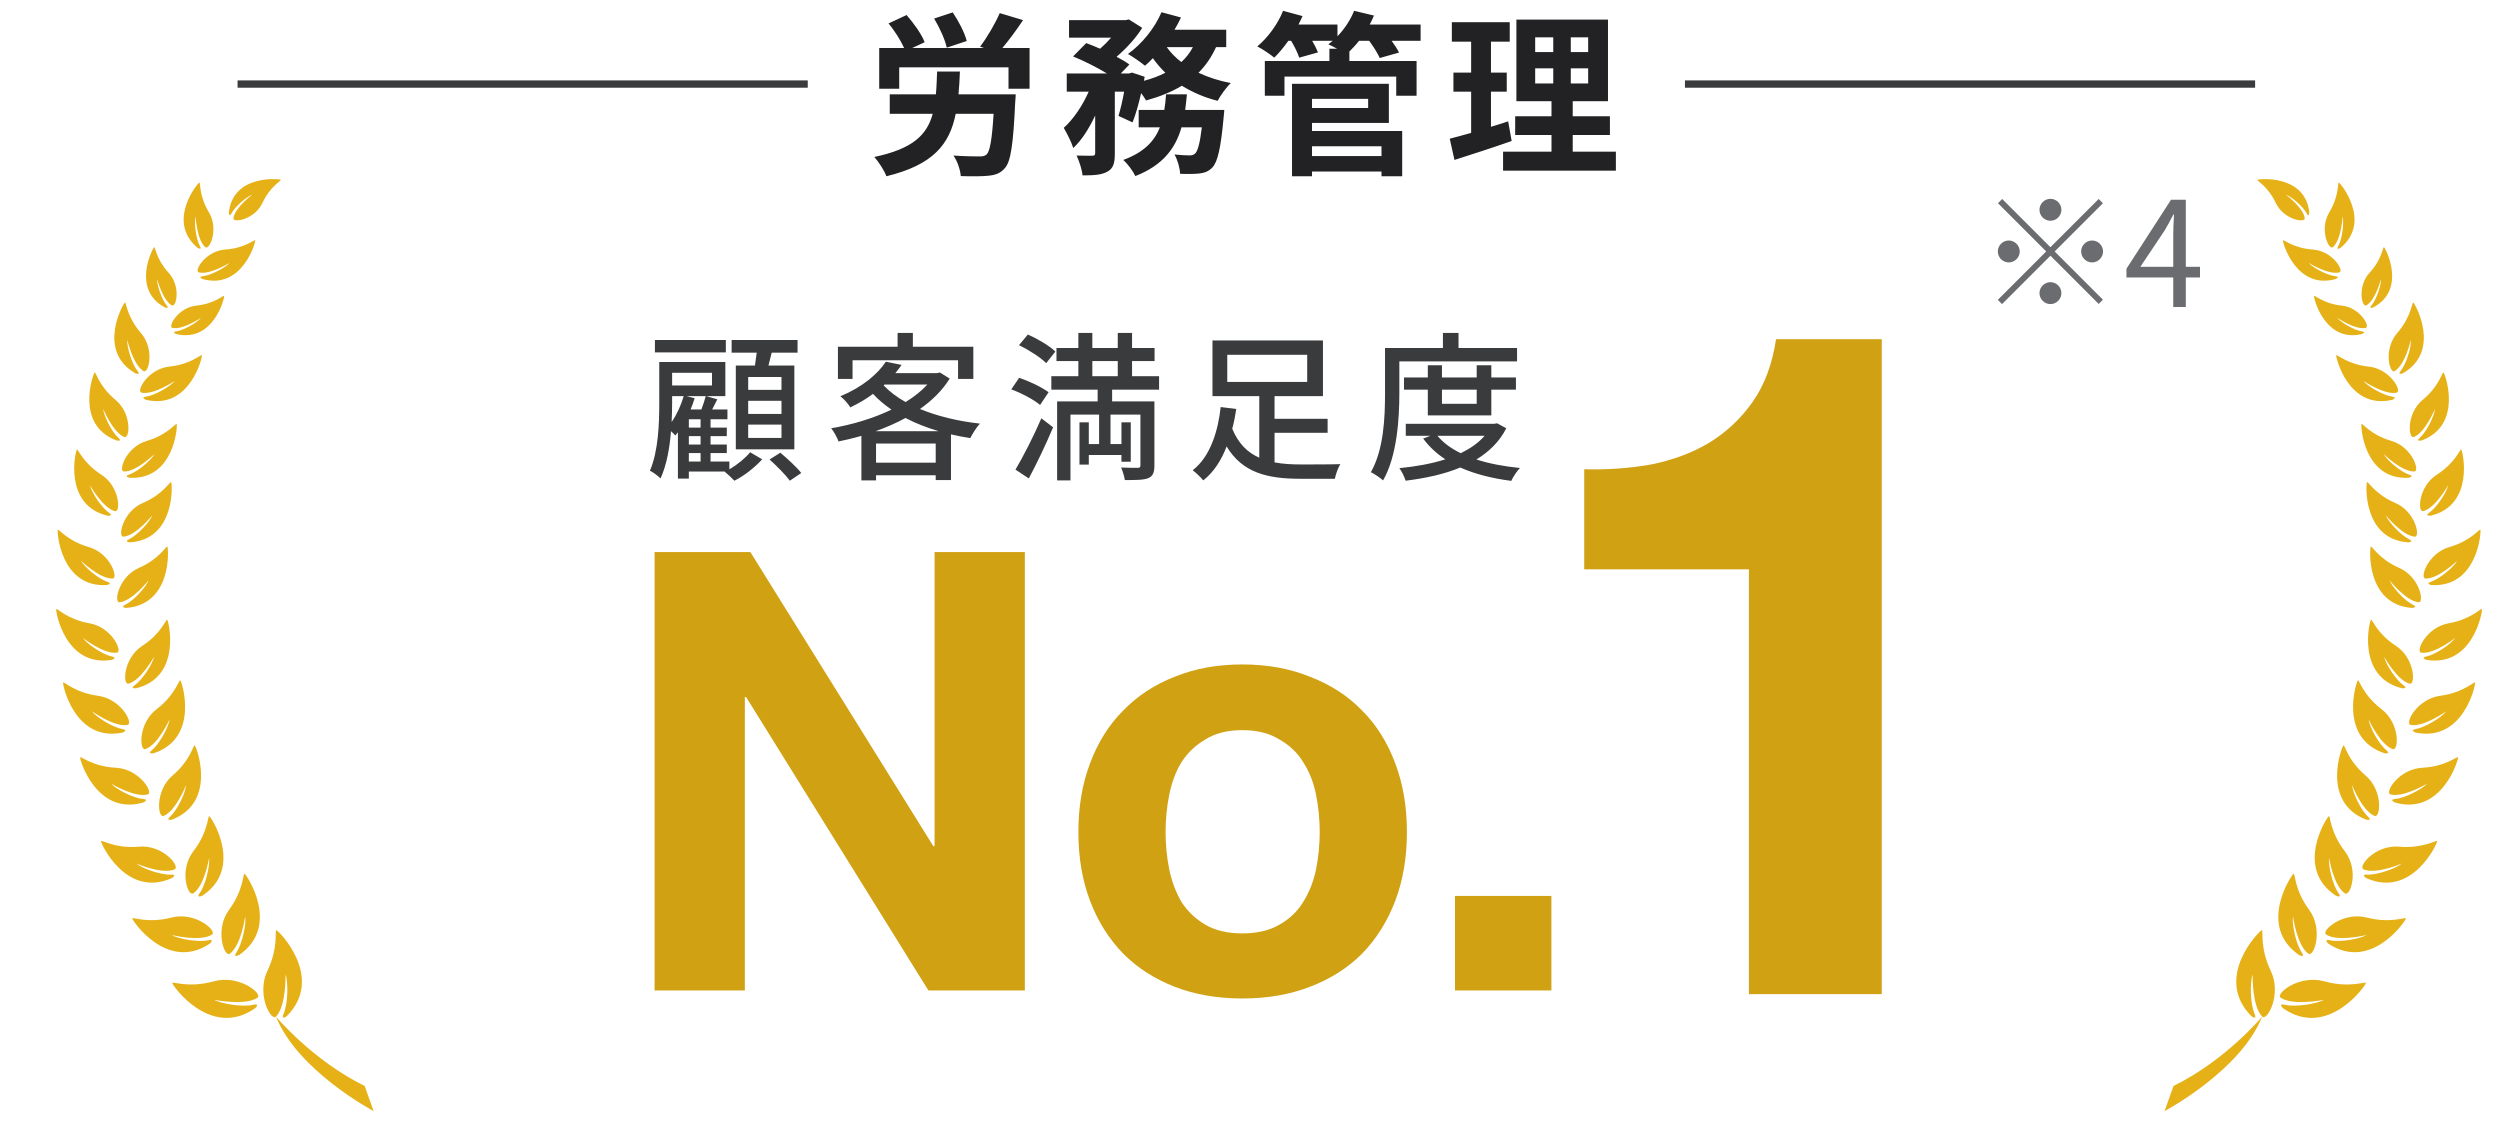
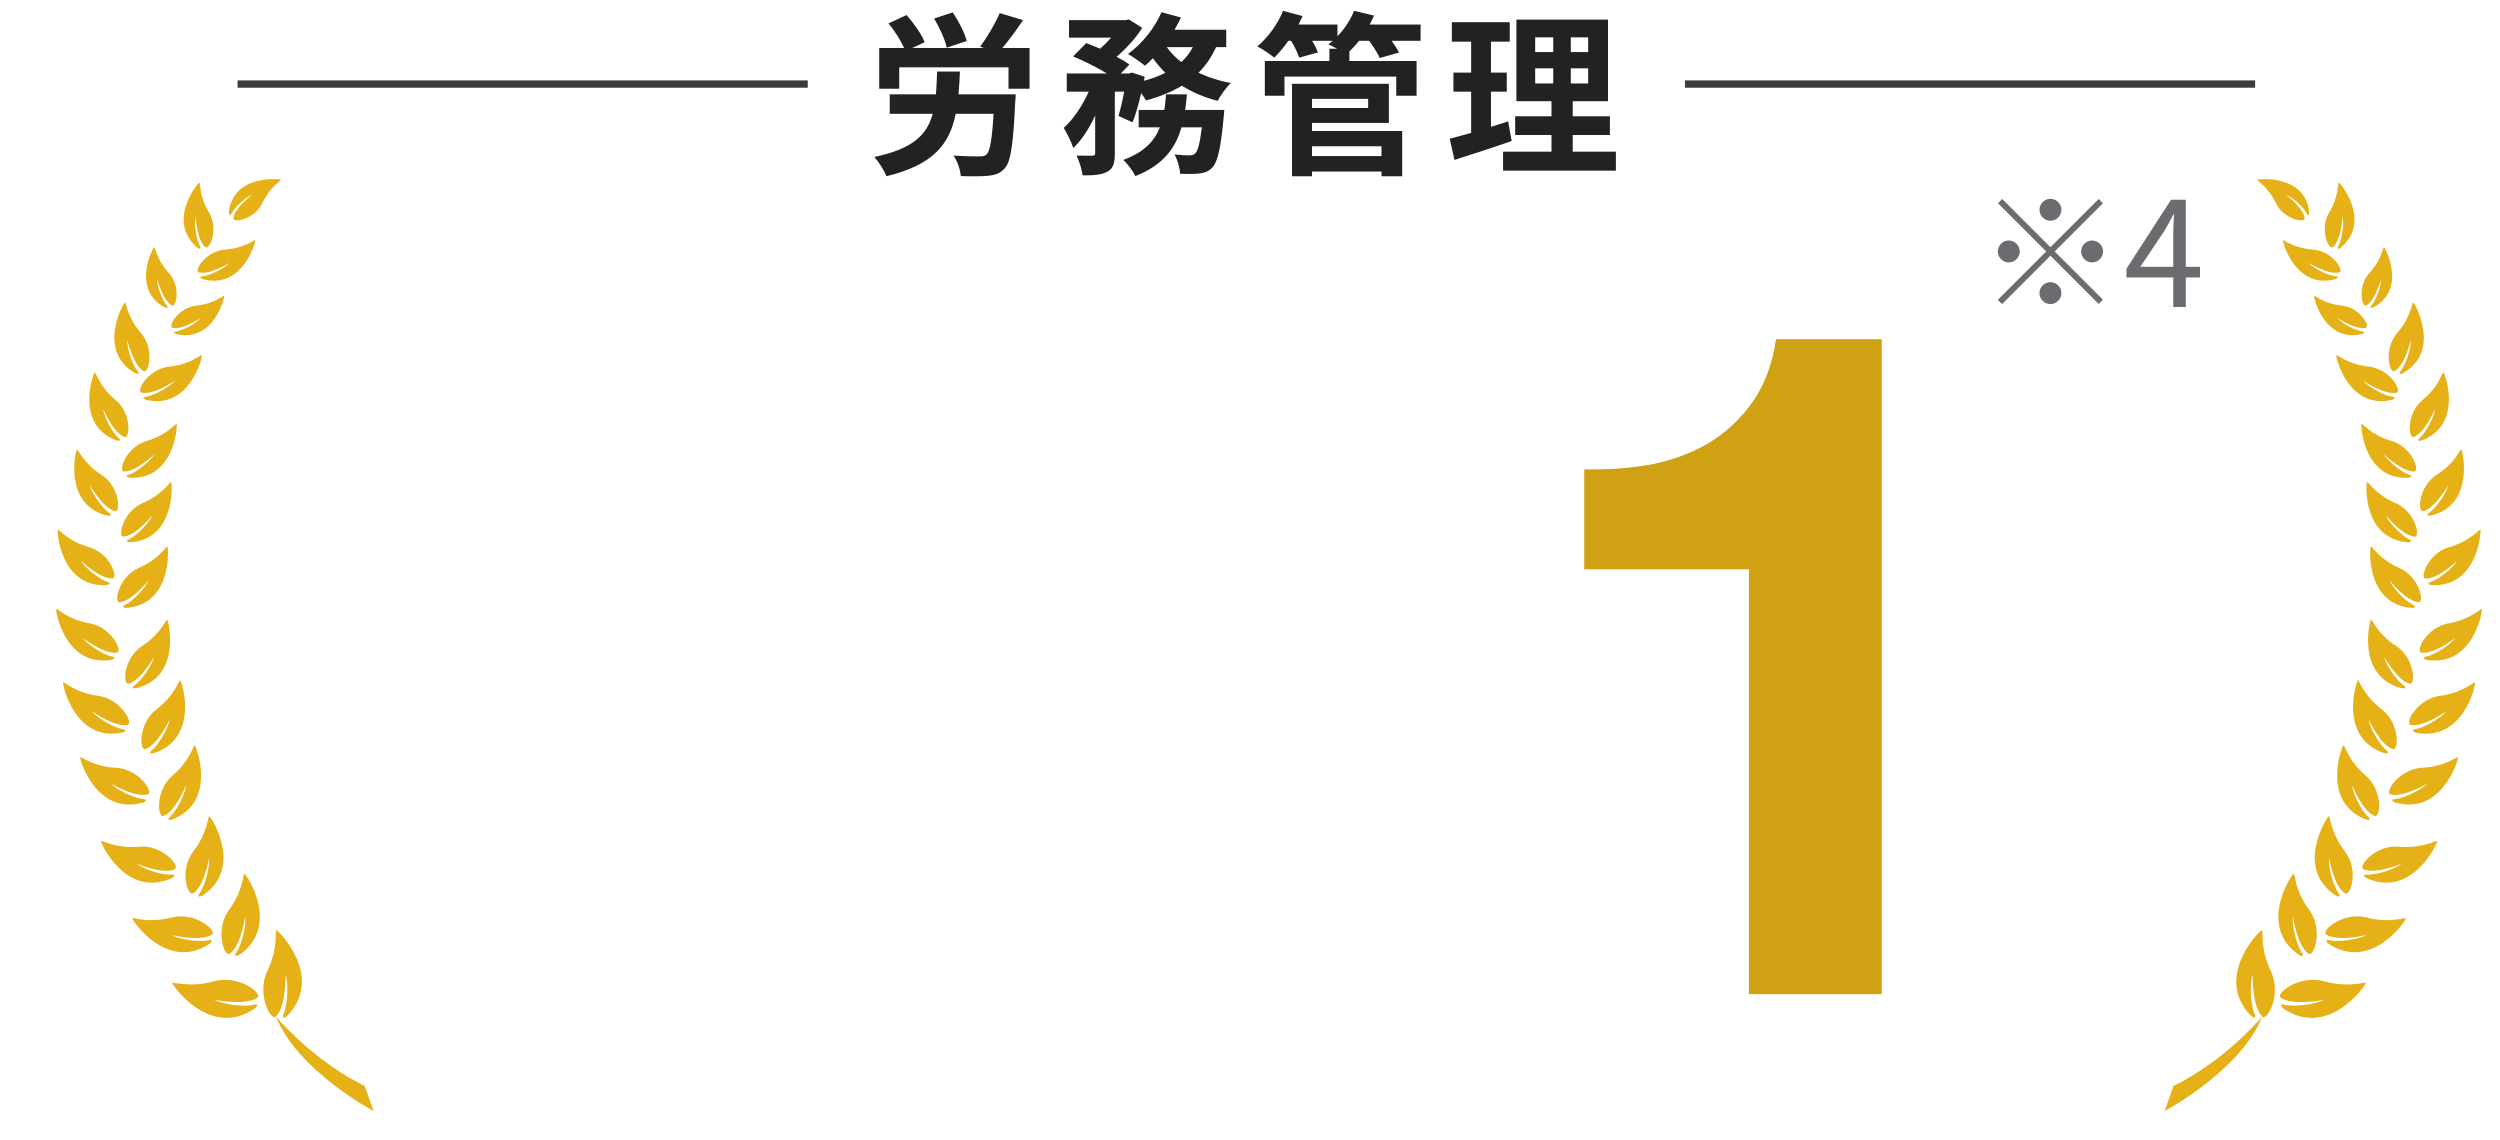
<svg xmlns="http://www.w3.org/2000/svg" width="171" height="78" viewBox="0 0 171 78" fill="none">
  <line x1="16.25" y1="5.75" x2="55.25" y2="5.75" stroke="#3A3B3D" stroke-width="0.5" />
  <path d="M66.126 2.804L64.758 3.26C64.65 2.732 64.278 1.904 63.894 1.268L65.166 0.848C65.574 1.448 65.982 2.24 66.126 2.804ZM65.562 6.452H69.474C69.474 6.452 69.462 6.848 69.438 7.028C69.306 9.872 69.138 11.06 68.73 11.504C68.418 11.864 68.082 11.972 67.602 12.02C67.182 12.068 66.45 12.068 65.718 12.044C65.682 11.612 65.49 11.024 65.214 10.64C65.922 10.688 66.666 10.7 66.978 10.7C67.194 10.7 67.338 10.688 67.482 10.568C67.71 10.352 67.854 9.548 67.962 7.784H65.37C64.95 9.872 63.834 11.276 60.63 12.056C60.486 11.66 60.102 11.072 59.802 10.736C62.43 10.184 63.402 9.236 63.798 7.784H60.858V6.452H64.014C64.062 5.972 64.074 5.456 64.098 4.892H65.658C65.634 5.444 65.61 5.96 65.562 6.452ZM68.562 3.284H70.422V6.068H68.982V4.604H61.506V6.068H60.138V3.284H61.842C61.614 2.78 61.194 2.096 60.774 1.604L62.01 1.028C62.49 1.58 63.042 2.336 63.246 2.888L62.394 3.284H67.302L67.038 3.188C67.518 2.564 68.07 1.616 68.382 0.896L69.978 1.376C69.522 2.06 69.006 2.756 68.562 3.284ZM81.066 7.52H83.742C83.742 7.52 83.718 7.892 83.694 8.06C83.502 10.136 83.286 11.06 82.938 11.444C82.674 11.72 82.422 11.816 82.062 11.864C81.762 11.9 81.27 11.912 80.718 11.888C80.706 11.492 80.55 10.94 80.334 10.568C80.766 10.616 81.174 10.628 81.366 10.628C81.534 10.628 81.63 10.604 81.75 10.496C81.918 10.34 82.074 9.824 82.206 8.708H80.814C80.406 10.136 79.554 11.3 77.658 12.044C77.502 11.708 77.13 11.204 76.83 10.94C78.27 10.412 78.966 9.644 79.338 8.708H77.886V7.52H79.638C79.698 7.172 79.734 6.824 79.758 6.452H81.186C81.15 6.812 81.114 7.172 81.066 7.52ZM81.594 3.224H79.806C80.07 3.596 80.406 3.944 80.802 4.244C81.126 3.956 81.39 3.608 81.594 3.224ZM83.874 3.224H83.178C82.866 3.908 82.47 4.484 81.978 4.976C82.638 5.288 83.382 5.528 84.186 5.684C83.874 5.972 83.478 6.536 83.286 6.896C82.374 6.668 81.558 6.308 80.838 5.864C80.13 6.296 79.302 6.62 78.39 6.872C78.318 6.74 78.198 6.56 78.054 6.368C77.886 7.112 77.682 7.832 77.466 8.372L76.506 7.928C76.638 7.484 76.782 6.884 76.89 6.272H76.254V10.496C76.254 11.144 76.158 11.528 75.738 11.744C75.33 11.972 74.79 11.996 74.046 11.996C74.01 11.6 73.818 11.024 73.638 10.64C74.082 10.652 74.562 10.652 74.718 10.652C74.862 10.64 74.91 10.616 74.91 10.472V7.904C74.49 8.792 73.986 9.596 73.41 10.124C73.29 9.716 72.978 9.128 72.762 8.744C73.422 8.156 74.046 7.22 74.466 6.272H72.966V5.024H75.714C75.042 4.616 74.142 4.16 73.398 3.86L74.298 2.948C74.586 3.056 74.922 3.188 75.246 3.332C75.51 3.104 75.774 2.84 76.002 2.576H73.122V1.376H76.998L77.214 1.328L78.126 1.904C77.718 2.576 77.046 3.308 76.374 3.884C76.722 4.064 77.022 4.244 77.25 4.412L76.662 5.024H77.238L77.43 4.964L78.294 5.252L78.246 5.528C78.774 5.384 79.278 5.204 79.71 4.976C79.398 4.676 79.11 4.34 78.858 3.98C78.678 4.172 78.498 4.34 78.318 4.496C78.042 4.268 77.49 3.884 77.154 3.692C78.09 3.02 78.978 1.94 79.446 0.836L80.778 1.196C80.646 1.484 80.502 1.76 80.334 2.036H83.874V3.224ZM94.494 10.004H89.742V10.676H94.494V10.004ZM93.582 6.764H89.742V7.388H93.582V6.764ZM89.742 8.408V8.96H95.91V12.056H94.494V11.732H89.742V12.056H88.374V5.732H94.998V8.408H89.742ZM97.17 1.676V2.792H95.19C95.394 3.08 95.586 3.368 95.694 3.596L94.374 3.968C94.242 3.656 93.942 3.188 93.654 2.792H92.958C92.742 3.068 92.514 3.308 92.298 3.524V4.172H96.894V6.548H95.502V5.24H87.858V6.548H86.514V4.172H90.93V3.332H91.458C91.242 3.212 91.014 3.104 90.858 3.032C90.954 2.96 91.062 2.876 91.158 2.792H89.754C89.922 3.08 90.066 3.368 90.15 3.584L88.866 3.944C88.77 3.644 88.554 3.188 88.314 2.792H88.122C87.81 3.236 87.474 3.632 87.162 3.944C86.886 3.716 86.322 3.332 85.998 3.176C86.718 2.576 87.402 1.652 87.762 0.74L89.094 1.1C89.01 1.292 88.914 1.484 88.818 1.676H91.482V2.48C91.962 1.988 92.37 1.364 92.622 0.74L93.978 1.064C93.894 1.268 93.798 1.472 93.69 1.676H97.17ZM103.158 8.3L103.398 9.644C102.078 10.112 100.638 10.568 99.486 10.94L99.162 9.488C99.582 9.38 100.074 9.248 100.626 9.092V6.272H99.414V4.964H100.626V2.852H99.306V1.52H103.266V2.852H101.982V4.964H103.062V6.272H101.982V8.672C102.378 8.552 102.774 8.432 103.158 8.3ZM105.006 4.676V5.708H106.242V4.676H105.006ZM105.006 2.552V3.56H106.242V2.552H105.006ZM108.63 3.56V2.552H107.442V3.56H108.63ZM108.63 5.708V4.676H107.442V5.708H108.63ZM107.574 10.376H110.526V11.672H102.81V10.376H106.122V9.236H103.638V7.952H106.122V6.92H103.722V1.34H109.986V6.92H107.574V7.952H110.118V9.236H107.574V10.376Z" fill="#222224" />
  <line x1="115.25" y1="5.75" x2="154.25" y2="5.75" stroke="#3A3B3D" stroke-width="0.5" />
  <path d="M154.081 66.655C153.88 67.198 153.922 68.688 154.212 69.348C154.418 69.812 153.998 69.507 153.998 69.507C151.36 66.861 154.56 63.648 154.709 63.621C154.835 63.596 154.54 64.775 155.316 66.396C156.095 68.021 155.066 69.878 154.732 69.533C154.024 68.802 154.081 66.655 154.081 66.655ZM156.885 59.765C156.997 59.719 156.932 60.86 157.939 62.223C158.946 63.585 158.267 65.497 157.896 65.236C157.113 64.684 156.839 62.679 156.839 62.679C156.752 63.217 157.054 64.587 157.439 65.145C157.712 65.54 157.27 65.331 157.27 65.331C154.363 63.353 156.753 59.816 156.885 59.765ZM159.786 61.272C156.898 59.392 159.165 55.878 159.294 55.824C159.403 55.78 159.363 56.898 160.377 58.213C161.392 59.526 160.759 61.354 160.392 61.107C159.612 60.583 159.311 58.681 159.311 58.681C159.236 59.211 159.561 60.548 159.95 61.084C160.225 61.465 159.786 61.272 159.786 61.272ZM161.851 56.065C158.728 54.858 160.179 51.062 160.291 50.985C160.386 50.92 160.571 51.993 161.8 53.038C163.027 54.084 162.821 55.972 162.422 55.811C161.575 55.469 160.881 53.699 160.881 53.699C160.914 54.217 161.491 55.424 161.969 55.856C162.307 56.162 161.851 56.065 161.851 56.065ZM163.218 51.308C163.572 51.596 163.111 51.525 163.111 51.525C159.926 50.487 161.171 46.619 161.278 46.536C161.368 46.467 161.613 47.527 162.894 48.504C164.178 49.48 164.075 51.378 163.667 51.239C162.804 50.945 162.013 49.212 162.013 49.212C162.076 49.728 162.717 50.901 163.218 51.308ZM164.393 46.866C164.756 47.115 164.306 47.079 164.306 47.079C161.153 46.308 162.074 42.479 162.171 42.392C162.255 42.319 162.567 43.325 163.878 44.175C165.189 45.026 165.227 46.868 164.823 46.765C163.967 46.541 163.076 44.926 163.076 44.926C163.175 45.419 163.88 46.506 164.393 46.866ZM165.035 41.36C165.427 41.548 164.985 41.584 164.985 41.584C161.809 41.348 162.081 37.49 162.162 37.389C162.231 37.305 162.696 38.229 164.102 38.842C165.51 39.454 165.843 41.23 165.435 41.195C164.57 41.117 163.448 39.696 163.448 39.696C163.622 40.16 164.48 41.096 165.035 41.36ZM164.774 36.877C165.162 37.056 164.727 37.097 164.727 37.097C161.587 36.89 161.824 33.079 161.903 32.98C161.97 32.894 162.438 33.802 163.832 34.398C165.227 34.99 165.571 36.742 165.168 36.709C164.313 36.64 163.192 35.247 163.192 35.247C163.368 35.703 164.224 36.621 164.774 36.877ZM165.141 32.251C164.301 32.285 163.046 31.059 163.046 31.059C163.271 31.482 164.213 32.276 164.777 32.462C165.178 32.59 164.758 32.68 164.758 32.68C161.678 32.847 161.46 29.111 161.525 29.003C161.579 28.914 162.14 29.744 163.568 30.157C164.997 30.57 165.538 32.236 165.141 32.251ZM163.612 27.127C164.029 27.183 163.632 27.347 163.632 27.347C160.629 28.057 159.754 24.416 159.799 24.3C159.837 24.203 160.536 24.918 162.015 25.073C163.493 25.228 164.321 26.771 163.933 26.856C163.111 27.04 161.66 26.055 161.66 26.055C161.957 26.432 163.023 27.047 163.612 27.127ZM161.817 22.428C161.113 22.584 159.871 21.742 159.871 21.742C160.125 22.066 161.037 22.591 161.542 22.662C161.898 22.709 161.558 22.849 161.558 22.849C158.989 23.456 158.239 20.342 158.278 20.241C158.311 20.158 158.909 20.771 160.175 20.903C161.44 21.036 162.147 22.357 161.817 22.428ZM159.73 18.891C160.111 18.928 159.754 19.089 159.754 19.089C157.038 19.841 156.114 16.548 156.151 16.44C156.183 16.348 156.845 16.978 158.199 17.069C159.554 17.161 160.364 18.539 160.013 18.631C159.269 18.825 157.911 17.979 157.911 17.979C158.194 18.311 159.189 18.836 159.73 18.891ZM154.408 12.299C154.49 12.23 157.686 11.912 157.957 14.544C157.957 14.544 157.936 14.913 157.774 14.591C157.542 14.138 156.743 13.447 156.353 13.314C156.353 13.314 157.56 14.212 157.644 14.929C157.683 15.267 156.201 15.032 155.658 13.875C155.118 12.721 154.339 12.358 154.408 12.299ZM158.99 67.123C160.723 67.605 161.83 67.109 161.83 67.235C161.829 67.387 159.224 71.1 156.158 68.964C156.158 68.964 155.783 68.605 156.277 68.725C156.976 68.898 158.452 68.678 158.953 68.386C158.953 68.386 156.847 68.815 156.003 68.247C155.605 67.977 157.256 66.641 158.99 67.123ZM159.256 64.542C159.256 64.542 158.897 64.21 159.365 64.314C160.025 64.464 161.409 64.233 161.877 63.95C161.877 63.95 159.915 64.447 159.111 63.924C158.731 63.68 160.25 62.336 161.89 62.761C163.529 63.187 164.563 62.7 164.564 62.821C164.566 62.963 162.177 66.5 159.256 64.542ZM161.851 60.06C161.851 60.06 161.452 59.797 161.92 59.823C162.583 59.86 163.884 59.412 164.289 59.062C164.289 59.062 162.525 59.836 161.663 59.463C161.257 59.286 162.453 57.767 164.108 57.912C165.762 58.056 166.681 57.418 166.703 57.533C166.727 57.67 164.993 61.475 161.851 60.06ZM163.803 54.887C163.803 54.887 163.381 54.686 163.836 54.648C164.479 54.596 165.67 53.988 166.013 53.6C166.013 53.6 164.383 54.581 163.503 54.337C163.088 54.222 164.074 52.595 165.685 52.514C167.296 52.432 168.096 51.695 168.131 51.803C168.173 51.932 167.015 55.829 163.803 54.887ZM165.226 50.108C165.226 50.108 164.792 49.943 165.243 49.867C165.879 49.761 167.017 49.061 167.329 48.646C167.329 48.646 165.782 49.756 164.886 49.583C164.464 49.502 165.314 47.804 166.913 47.591C168.513 47.379 169.25 46.58 169.294 46.687C169.347 46.81 168.506 50.786 165.226 50.108ZM165.964 45.134C165.964 45.134 165.537 44.992 165.969 44.903C166.581 44.776 167.656 44.051 167.94 43.635C167.94 43.635 166.486 44.775 165.612 44.642C165.198 44.58 165.956 42.901 167.495 42.632C169.035 42.363 169.719 41.56 169.765 41.659C169.821 41.779 169.166 45.663 165.964 45.134ZM166.298 40.018C166.298 40.018 165.865 39.921 166.279 39.79C166.864 39.603 167.84 38.788 168.075 38.352C168.075 38.352 166.771 39.611 165.904 39.571C165.496 39.553 166.063 37.836 167.54 37.419C169.016 37 169.601 36.144 169.658 36.238C169.723 36.349 169.478 40.208 166.298 40.018ZM166.245 35.275C166.245 35.275 165.807 35.308 166.162 35.067C166.661 34.724 167.355 33.677 167.454 33.197C167.454 33.197 166.576 34.757 165.745 34.965C165.353 35.064 165.405 33.279 166.683 32.465C167.961 31.649 168.273 30.676 168.353 30.75C168.447 30.834 169.306 34.557 166.245 35.275ZM165.624 30.134C165.624 30.134 165.203 30.216 165.519 29.941C165.965 29.548 166.515 28.445 166.553 27.968C166.553 27.968 165.886 29.59 165.102 29.892C164.731 30.035 164.57 28.292 165.716 27.347C166.862 26.401 167.049 25.417 167.137 25.477C167.237 25.55 168.518 29.068 165.624 30.134ZM164.348 25.537C164.348 25.537 163.946 25.688 164.211 25.363C164.587 24.902 164.945 23.723 164.905 23.244C164.905 23.244 164.515 24.956 163.793 25.384C163.451 25.585 163.001 23.893 163.976 22.771C164.951 21.65 164.972 20.647 165.067 20.694C165.179 20.748 167.025 24.006 164.348 25.537ZM162.325 21.032C162.325 21.032 161.978 21.154 162.213 20.882C162.545 20.497 162.883 19.497 162.861 19.087C162.861 19.087 162.484 20.542 161.854 20.889C161.556 21.053 161.216 19.595 162.078 18.657C162.94 17.723 162.983 16.866 163.064 16.908C163.159 16.957 164.654 19.791 162.325 21.032ZM160.091 16.956C160.091 16.956 159.754 17.156 159.942 16.822C160.206 16.347 160.344 15.229 160.232 14.807C160.232 14.807 160.152 16.406 159.568 16.907C159.292 17.142 158.622 15.69 159.321 14.526C160.021 13.363 159.882 12.457 159.976 12.485C160.085 12.515 162.259 15.153 160.091 16.956ZM148.666 74.282C152.265 72.512 154.732 69.533 154.732 69.533C153.262 73.244 148.056 76 148.056 76L148.666 74.282Z" fill="#E5B117" />
  <path d="M128.713 68V23.2H121.481C121.225 24.907 120.692 26.336 119.881 27.488C119.07 28.64 118.068 29.579 116.873 30.304C115.721 30.987 114.398 31.477 112.905 31.776C111.454 32.032 109.94 32.139 108.361 32.096V38.944H119.625V68H128.713Z" fill="#D0A113" />
-   <path d="M44.773 37.762H51.325L63.841 57.88H63.925V37.762H70.099V67.75H63.505L51.031 47.674H50.947V67.75H44.773V37.762ZM79.726 56.914C79.726 57.782 79.81 58.636 79.978 59.476C80.146 60.288 80.426 61.03 80.818 61.702C81.238 62.346 81.784 62.864 82.456 63.256C83.128 63.648 83.968 63.844 84.976 63.844C85.984 63.844 86.824 63.648 87.496 63.256C88.196 62.864 88.742 62.346 89.134 61.702C89.554 61.03 89.848 60.288 90.016 59.476C90.184 58.636 90.268 57.782 90.268 56.914C90.268 56.046 90.184 55.192 90.016 54.352C89.848 53.512 89.554 52.77 89.134 52.126C88.742 51.482 88.196 50.964 87.496 50.572C86.824 50.152 85.984 49.942 84.976 49.942C83.968 49.942 83.128 50.152 82.456 50.572C81.784 50.964 81.238 51.482 80.818 52.126C80.426 52.77 80.146 53.512 79.978 54.352C79.81 55.192 79.726 56.046 79.726 56.914ZM73.762 56.914C73.762 55.178 74.028 53.61 74.56 52.21C75.092 50.782 75.848 49.578 76.828 48.598C77.808 47.59 78.984 46.82 80.356 46.288C81.728 45.728 83.268 45.448 84.976 45.448C86.684 45.448 88.224 45.728 89.596 46.288C90.996 46.82 92.186 47.59 93.166 48.598C94.146 49.578 94.902 50.782 95.434 52.21C95.966 53.61 96.232 55.178 96.232 56.914C96.232 58.65 95.966 60.218 95.434 61.618C94.902 63.018 94.146 64.222 93.166 65.23C92.186 66.21 90.996 66.966 89.596 67.498C88.224 68.03 86.684 68.296 84.976 68.296C83.268 68.296 81.728 68.03 80.356 67.498C78.984 66.966 77.808 66.21 76.828 65.23C75.848 64.222 75.092 63.018 74.56 61.618C74.028 60.218 73.762 58.65 73.762 56.914ZM99.522 61.282H106.116V67.75H99.522V61.282Z" fill="#D0A113" />
-   <path d="M53.453 26.665H51.176V25.785H53.453V26.665ZM53.453 28.315H51.176V27.413H53.453V28.315ZM53.453 29.954H51.176V29.041H53.453V29.954ZM50.329 25.004V30.735H54.333V25.004H52.562C52.639 24.729 52.705 24.421 52.782 24.124H54.553V23.255H50.043V24.124H51.759C51.726 24.41 51.682 24.718 51.638 25.004H50.329ZM49.647 23.255H44.796V24.102H49.647V23.255ZM47.117 30.988H47.92V31.571H47.117V30.988ZM46.952 27.094H48.272C48.206 27.347 48.096 27.699 47.975 28.007H47.238C47.348 27.754 47.436 27.49 47.513 27.237L46.952 27.094ZM45.973 27.094H46.765C46.578 27.732 46.292 28.359 45.94 28.865C45.962 28.403 45.973 27.963 45.973 27.578V27.094ZM48.701 25.499V26.368H45.973V25.499H48.701ZM47.92 29.25H47.117V28.678H47.92V29.25ZM47.92 30.405H47.117V29.833H47.92V30.405ZM49.889 31.571H48.602V30.988H49.713V30.405H48.602V29.833H49.713V29.25H48.602V28.678H49.757V28.007H48.712C48.822 27.787 48.943 27.545 49.064 27.314L48.305 27.094H49.614V24.762H45.093V27.578C45.093 28.953 45.038 30.834 44.455 32.198C44.653 32.286 45.038 32.572 45.181 32.726C45.599 31.813 45.808 30.625 45.896 29.492C46.017 29.602 46.127 29.712 46.193 29.789C46.248 29.723 46.314 29.646 46.369 29.569V32.737H47.117V32.253H49.592L49.57 32.264C49.79 32.44 50.076 32.715 50.23 32.88C50.89 32.561 51.649 31.956 52.133 31.417L51.308 30.933C51.011 31.307 50.45 31.78 49.889 32.099V31.571ZM52.639 31.428C53.123 31.868 53.739 32.484 54.025 32.88L54.806 32.352C54.498 31.956 53.86 31.373 53.376 30.966L52.639 31.428ZM58.315 24.641H65.531V25.917H66.576V23.717H62.44V22.771H61.395V23.717H57.314V25.917H58.315V24.641ZM59.899 29.492C60.603 29.239 61.296 28.942 61.934 28.59C62.627 28.953 63.386 29.25 64.2 29.492H59.899ZM59.921 31.648V30.339H64.002V31.648H59.921ZM60.504 26.302H63.43C63.034 26.742 62.528 27.138 61.945 27.501C61.351 27.171 60.845 26.786 60.438 26.357L60.504 26.302ZM64.288 25.477L64.101 25.521H61.241C61.395 25.334 61.538 25.147 61.67 24.96L60.592 24.74C60.042 25.576 58.997 26.478 57.479 27.105C57.71 27.27 58.018 27.622 58.161 27.864C58.744 27.589 59.261 27.281 59.712 26.94C60.086 27.347 60.515 27.699 60.977 28.018C59.723 28.623 58.271 29.052 56.852 29.294C57.039 29.514 57.259 29.932 57.358 30.196C57.875 30.086 58.403 29.965 58.92 29.811V32.858H59.921V32.506H64.002V32.836H65.047V29.712C65.476 29.811 65.916 29.899 66.367 29.965C66.521 29.668 66.796 29.217 67.027 28.975C65.531 28.81 64.123 28.469 62.924 27.974C63.76 27.391 64.464 26.698 64.959 25.895L64.288 25.477ZM72.186 24.047C71.79 23.651 70.954 23.167 70.305 22.881L69.7 23.607C70.371 23.937 71.185 24.454 71.559 24.839L72.186 24.047ZM71.724 26.83C71.273 26.489 70.393 26.071 69.711 25.84L69.172 26.632C69.865 26.885 70.734 27.347 71.141 27.699L71.724 26.83ZM70.371 32.726C70.921 31.692 71.548 30.383 72.032 29.228L71.229 28.612C70.69 29.866 69.964 31.274 69.458 32.121L70.371 32.726ZM74.716 24.696H76.454V25.73H74.716V24.696ZM79.281 26.654V25.73H77.433V24.696H78.973V23.805H77.433V22.771H76.454V23.805H74.716V22.771H73.759V23.805H72.263V24.696H73.759V25.73H71.911V26.654H75.079V27.457H72.307V32.858H73.22V28.359H75.178V30.372H74.474V28.887H73.836V31.78H74.474V31.12H76.707V31.582H77.345V28.887H76.707V30.372H75.959V28.359H78.005V31.824C78.005 31.956 77.961 32 77.818 32C77.675 32 77.191 32 76.685 31.978C76.795 32.231 76.905 32.594 76.938 32.836C77.708 32.836 78.214 32.836 78.544 32.704C78.874 32.561 78.962 32.297 78.962 31.824V27.457H76.069V26.654H79.281ZM83.945 24.267H89.412V26.126H83.945V24.267ZM87.179 29.602H90.809V28.645H87.179V27.094H90.49V23.288H82.933V27.094H86.134V31.307C85.331 30.955 84.704 30.339 84.286 29.327C84.407 28.876 84.495 28.414 84.561 27.974L83.494 27.842C83.329 29.382 82.823 31.208 81.58 32.165C81.789 32.319 82.13 32.649 82.306 32.858C83.032 32.286 83.549 31.461 83.901 30.537C84.979 32.33 86.673 32.748 88.939 32.748H91.304C91.359 32.462 91.524 31.989 91.678 31.747C91.15 31.769 89.401 31.769 88.994 31.769C88.345 31.769 87.74 31.736 87.179 31.626V29.602ZM95.715 24.718H103.767V23.805H99.763V22.771H98.696V23.805H94.736V26.907C94.736 28.502 94.659 30.735 93.768 32.297C93.988 32.396 94.417 32.693 94.604 32.858C95.561 31.186 95.715 28.634 95.715 26.907V24.718ZM101.006 26.654V27.622H98.63V26.654H101.006ZM102.007 28.414V26.654H103.69V25.818H102.007V24.982H101.006V25.818H98.63V24.982H97.662V25.818H96.034V26.654H97.662V28.414H102.007ZM101.545 29.811C101.127 30.295 100.566 30.68 99.917 30.999C99.257 30.68 98.718 30.284 98.322 29.811H101.545ZM102.403 28.953L102.216 28.986H96.155V29.811H97.838L97.343 29.998C97.75 30.548 98.256 31.021 98.861 31.417C97.904 31.725 96.826 31.912 95.715 32.022C95.88 32.231 96.067 32.627 96.144 32.88C97.486 32.715 98.773 32.44 99.884 31.978C100.896 32.429 102.073 32.726 103.371 32.891C103.492 32.627 103.756 32.22 103.965 32.011C102.876 31.901 101.864 31.714 100.984 31.428C101.853 30.9 102.568 30.207 103.03 29.294L102.403 28.953Z" fill="#3A3B3D" />
  <path d="M140.25 15.1C140.66 15.1 141 14.76 141 14.35C141 13.94 140.66 13.6 140.25 13.6C139.84 13.6 139.5 13.94 139.5 14.35C139.5 14.76 139.84 15.1 140.25 15.1ZM140.25 16.91L136.95 13.61L136.66 13.9L139.96 17.2L136.65 20.51L136.94 20.8L140.25 17.49L143.55 20.79L143.84 20.5L140.54 17.2L143.84 13.9L143.55 13.61L140.25 16.91ZM138.15 17.2C138.15 16.79 137.81 16.45 137.4 16.45C136.99 16.45 136.65 16.79 136.65 17.2C136.65 17.61 136.99 17.95 137.4 17.95C137.81 17.95 138.15 17.61 138.15 17.2ZM142.35 17.2C142.35 17.61 142.69 17.95 143.1 17.95C143.51 17.95 143.85 17.61 143.85 17.2C143.85 16.79 143.51 16.45 143.1 16.45C142.69 16.45 142.35 16.79 142.35 17.2ZM140.25 19.3C139.84 19.3 139.5 19.64 139.5 20.05C139.5 20.46 139.84 20.8 140.25 20.8C140.66 20.8 141 20.46 141 20.05C141 19.64 140.66 19.3 140.25 19.3ZM146.4 18.25L148.07 15.75C148.28 15.39 148.48 15.03 148.66 14.67H148.7C148.68 15.05 148.65 15.64 148.65 16V18.25H146.4ZM148.65 21H149.51V18.98H150.48V18.25H149.51V13.66H148.5L145.45 18.38V18.98H148.65V21Z" fill="#6B6C6F" />
  <path d="M19.53 66.655C19.731 67.198 19.689 68.688 19.399 69.348C19.193 69.812 19.613 69.507 19.613 69.507C22.25 66.861 19.051 63.648 18.902 63.621C18.776 63.596 19.071 64.775 18.294 66.396C17.516 68.021 18.545 69.878 18.878 69.533C19.587 68.802 19.53 66.655 19.53 66.655ZM16.726 59.765C16.614 59.719 16.679 60.86 15.672 62.223C14.665 63.585 15.344 65.497 15.714 65.236C16.498 64.684 16.771 62.679 16.771 62.679C16.859 63.217 16.557 64.587 16.172 65.145C15.899 65.54 16.341 65.331 16.341 65.331C19.248 63.353 16.858 59.816 16.726 59.765ZM13.825 61.272C16.713 59.392 14.445 55.878 14.317 55.824C14.207 55.78 14.248 56.898 13.234 58.213C12.219 59.526 12.852 61.354 13.219 61.107C13.998 60.583 14.3 58.681 14.3 58.681C14.375 59.211 14.05 60.548 13.661 61.084C13.386 61.465 13.825 61.272 13.825 61.272ZM11.76 56.065C14.883 54.858 13.432 51.062 13.319 50.985C13.225 50.92 13.039 51.993 11.811 53.038C10.583 54.084 10.79 55.972 11.189 55.811C12.036 55.469 12.73 53.699 12.73 53.699C12.696 54.217 12.12 55.424 11.642 55.856C11.304 56.162 11.76 56.065 11.76 56.065ZM10.393 51.308C10.039 51.596 10.5 51.525 10.5 51.525C13.685 50.487 12.44 46.619 12.333 46.536C12.243 46.467 11.998 47.527 10.717 48.504C9.433 49.48 9.536 51.378 9.944 51.239C10.807 50.945 11.598 49.212 11.598 49.212C11.535 49.728 10.894 50.901 10.393 51.308ZM9.218 46.866C8.855 47.115 9.305 47.079 9.305 47.079C12.458 46.308 11.537 42.479 11.44 42.392C11.356 42.319 11.044 43.325 9.733 44.175C8.421 45.026 8.384 46.868 8.788 46.765C9.644 46.541 10.534 44.926 10.534 44.926C10.436 45.419 9.731 46.506 9.218 46.866ZM8.576 41.36C8.183 41.548 8.625 41.584 8.625 41.584C11.802 41.348 11.529 37.49 11.449 37.389C11.38 37.305 10.915 38.229 9.508 38.842C8.101 39.454 7.768 41.23 8.175 41.195C9.041 41.117 10.163 39.696 10.163 39.696C9.989 40.16 9.131 41.096 8.576 41.36ZM8.837 36.877C8.448 37.056 8.884 37.097 8.884 37.097C12.024 36.89 11.787 33.079 11.708 32.98C11.641 32.894 11.173 33.802 9.779 34.398C8.384 34.99 8.04 36.742 8.443 36.709C9.298 36.64 10.418 35.247 10.418 35.247C10.242 35.703 9.387 36.621 8.837 36.877ZM8.47 32.251C9.31 32.285 10.565 31.059 10.565 31.059C10.34 31.482 9.398 32.276 8.834 32.462C8.433 32.59 8.853 32.68 8.853 32.68C11.933 32.847 12.15 29.111 12.086 29.003C12.031 28.914 11.47 29.744 10.043 30.157C8.614 30.57 8.073 32.236 8.47 32.251ZM9.998 27.127C9.582 27.183 9.979 27.347 9.979 27.347C12.982 28.057 13.857 24.416 13.812 24.3C13.774 24.203 13.075 24.918 11.596 25.073C10.118 25.228 9.29 26.771 9.678 26.856C10.5 27.04 11.951 26.055 11.951 26.055C11.654 26.432 10.588 27.047 9.998 27.127ZM11.794 22.428C12.498 22.584 13.74 21.742 13.74 21.742C13.486 22.066 12.573 22.591 12.069 22.662C11.713 22.709 12.053 22.849 12.053 22.849C14.622 23.456 15.371 20.342 15.333 20.241C15.3 20.158 14.702 20.771 13.436 20.903C12.171 21.036 11.464 22.357 11.794 22.428ZM13.881 18.891C13.5 18.928 13.856 19.089 13.856 19.089C16.572 19.841 17.497 16.548 17.46 16.44C17.428 16.348 16.766 16.978 15.411 17.069C14.057 17.161 13.247 18.539 13.598 18.631C14.342 18.825 15.7 17.979 15.7 17.979C15.417 18.311 14.422 18.836 13.881 18.891ZM19.203 12.299C19.121 12.23 15.925 11.912 15.654 14.544C15.654 14.544 15.675 14.913 15.837 14.591C16.069 14.138 16.868 13.447 17.258 13.314C17.258 13.314 16.051 14.212 15.966 14.929C15.927 15.267 17.41 15.032 17.953 13.875C18.493 12.721 19.272 12.358 19.203 12.299ZM14.621 67.123C12.888 67.605 11.78 67.109 11.781 67.235C11.782 67.387 14.387 71.1 17.453 68.964C17.453 68.964 17.828 68.605 17.334 68.725C16.635 68.898 15.159 68.678 14.658 68.386C14.658 68.386 16.763 68.815 17.608 68.247C18.006 67.977 16.355 66.641 14.621 67.123ZM14.355 64.542C14.355 64.542 14.714 64.21 14.246 64.314C13.586 64.464 12.201 64.233 11.734 63.95C11.734 63.95 13.696 64.447 14.5 63.924C14.88 63.68 13.361 62.336 11.721 62.761C10.082 63.187 9.047 62.7 9.047 62.821C9.045 62.963 11.434 66.5 14.355 64.542ZM11.759 60.06C11.759 60.06 12.159 59.797 11.691 59.823C11.028 59.86 9.727 59.412 9.322 59.062C9.322 59.062 11.085 59.836 11.947 59.463C12.354 59.286 11.157 57.767 9.503 57.912C7.849 58.056 6.93 57.418 6.908 57.533C6.884 57.67 8.618 61.475 11.759 60.06ZM9.808 54.887C9.808 54.887 10.23 54.686 9.774 54.648C9.132 54.596 7.941 53.988 7.598 53.6C7.598 53.6 9.228 54.581 10.108 54.337C10.523 54.222 9.536 52.595 7.926 52.514C6.315 52.432 5.515 51.695 5.48 51.803C5.437 51.932 6.596 55.829 9.808 54.887ZM8.384 50.108C8.384 50.108 8.819 49.943 8.368 49.867C7.732 49.761 6.594 49.061 6.282 48.646C6.282 48.646 7.829 49.756 8.724 49.583C9.147 49.502 8.296 47.804 6.698 47.591C5.098 47.379 4.361 46.58 4.317 46.687C4.264 46.81 5.104 50.786 8.384 50.108ZM7.647 45.134C7.647 45.134 8.074 44.992 7.642 44.903C7.03 44.776 5.955 44.051 5.671 43.635C5.671 43.635 7.124 44.775 7.999 44.642C8.413 44.58 7.655 42.901 6.115 42.632C4.576 42.363 3.892 41.56 3.846 41.659C3.789 41.779 4.445 45.663 7.647 45.134ZM7.313 40.018C7.313 40.018 7.746 39.921 7.332 39.79C6.747 39.603 5.771 38.788 5.536 38.352C5.536 38.352 6.839 39.611 7.707 39.571C8.115 39.553 7.548 37.836 6.071 37.419C4.595 37 4.01 36.144 3.953 36.238C3.888 36.349 4.133 40.208 7.313 40.018ZM7.366 35.275C7.366 35.275 7.804 35.308 7.449 35.067C6.949 34.724 6.256 33.677 6.157 33.197C6.157 33.197 7.034 34.757 7.866 34.965C8.258 35.064 8.206 33.279 6.928 32.465C5.65 31.649 5.338 30.676 5.257 30.75C5.164 30.834 4.305 34.557 7.366 35.275ZM7.987 30.134C7.987 30.134 8.408 30.216 8.092 29.941C7.646 29.548 7.096 28.445 7.058 27.968C7.058 27.968 7.724 29.59 8.509 29.892C8.88 30.035 9.041 28.292 7.895 27.347C6.749 26.401 6.562 25.417 6.474 25.477C6.374 25.55 5.093 29.068 7.987 30.134ZM9.263 25.537C9.263 25.537 9.665 25.688 9.399 25.363C9.024 24.902 8.666 23.723 8.706 23.244C8.706 23.244 9.095 24.956 9.818 25.384C10.16 25.585 10.61 23.893 9.635 22.771C8.66 21.65 8.639 20.647 8.544 20.694C8.432 20.748 6.586 24.006 9.263 25.537ZM11.285 21.032C11.285 21.032 11.633 21.154 11.397 20.882C11.066 20.497 10.728 19.497 10.75 19.087C10.75 19.087 11.127 20.542 11.757 20.889C12.055 21.053 12.395 19.595 11.533 18.657C10.671 17.723 10.628 16.866 10.546 16.908C10.452 16.957 8.956 19.791 11.285 21.032ZM13.52 16.956C13.52 16.956 13.857 17.156 13.669 16.822C13.405 16.347 13.266 15.229 13.379 14.807C13.379 14.807 13.459 16.406 14.043 16.907C14.318 17.142 14.989 15.69 14.29 14.526C13.59 13.363 13.729 12.457 13.635 12.485C13.526 12.515 11.351 15.153 13.52 16.956ZM24.945 74.282C21.346 72.512 18.878 69.533 18.878 69.533C20.349 73.244 25.555 76 25.555 76L24.945 74.282Z" fill="#E5B117" />
</svg>